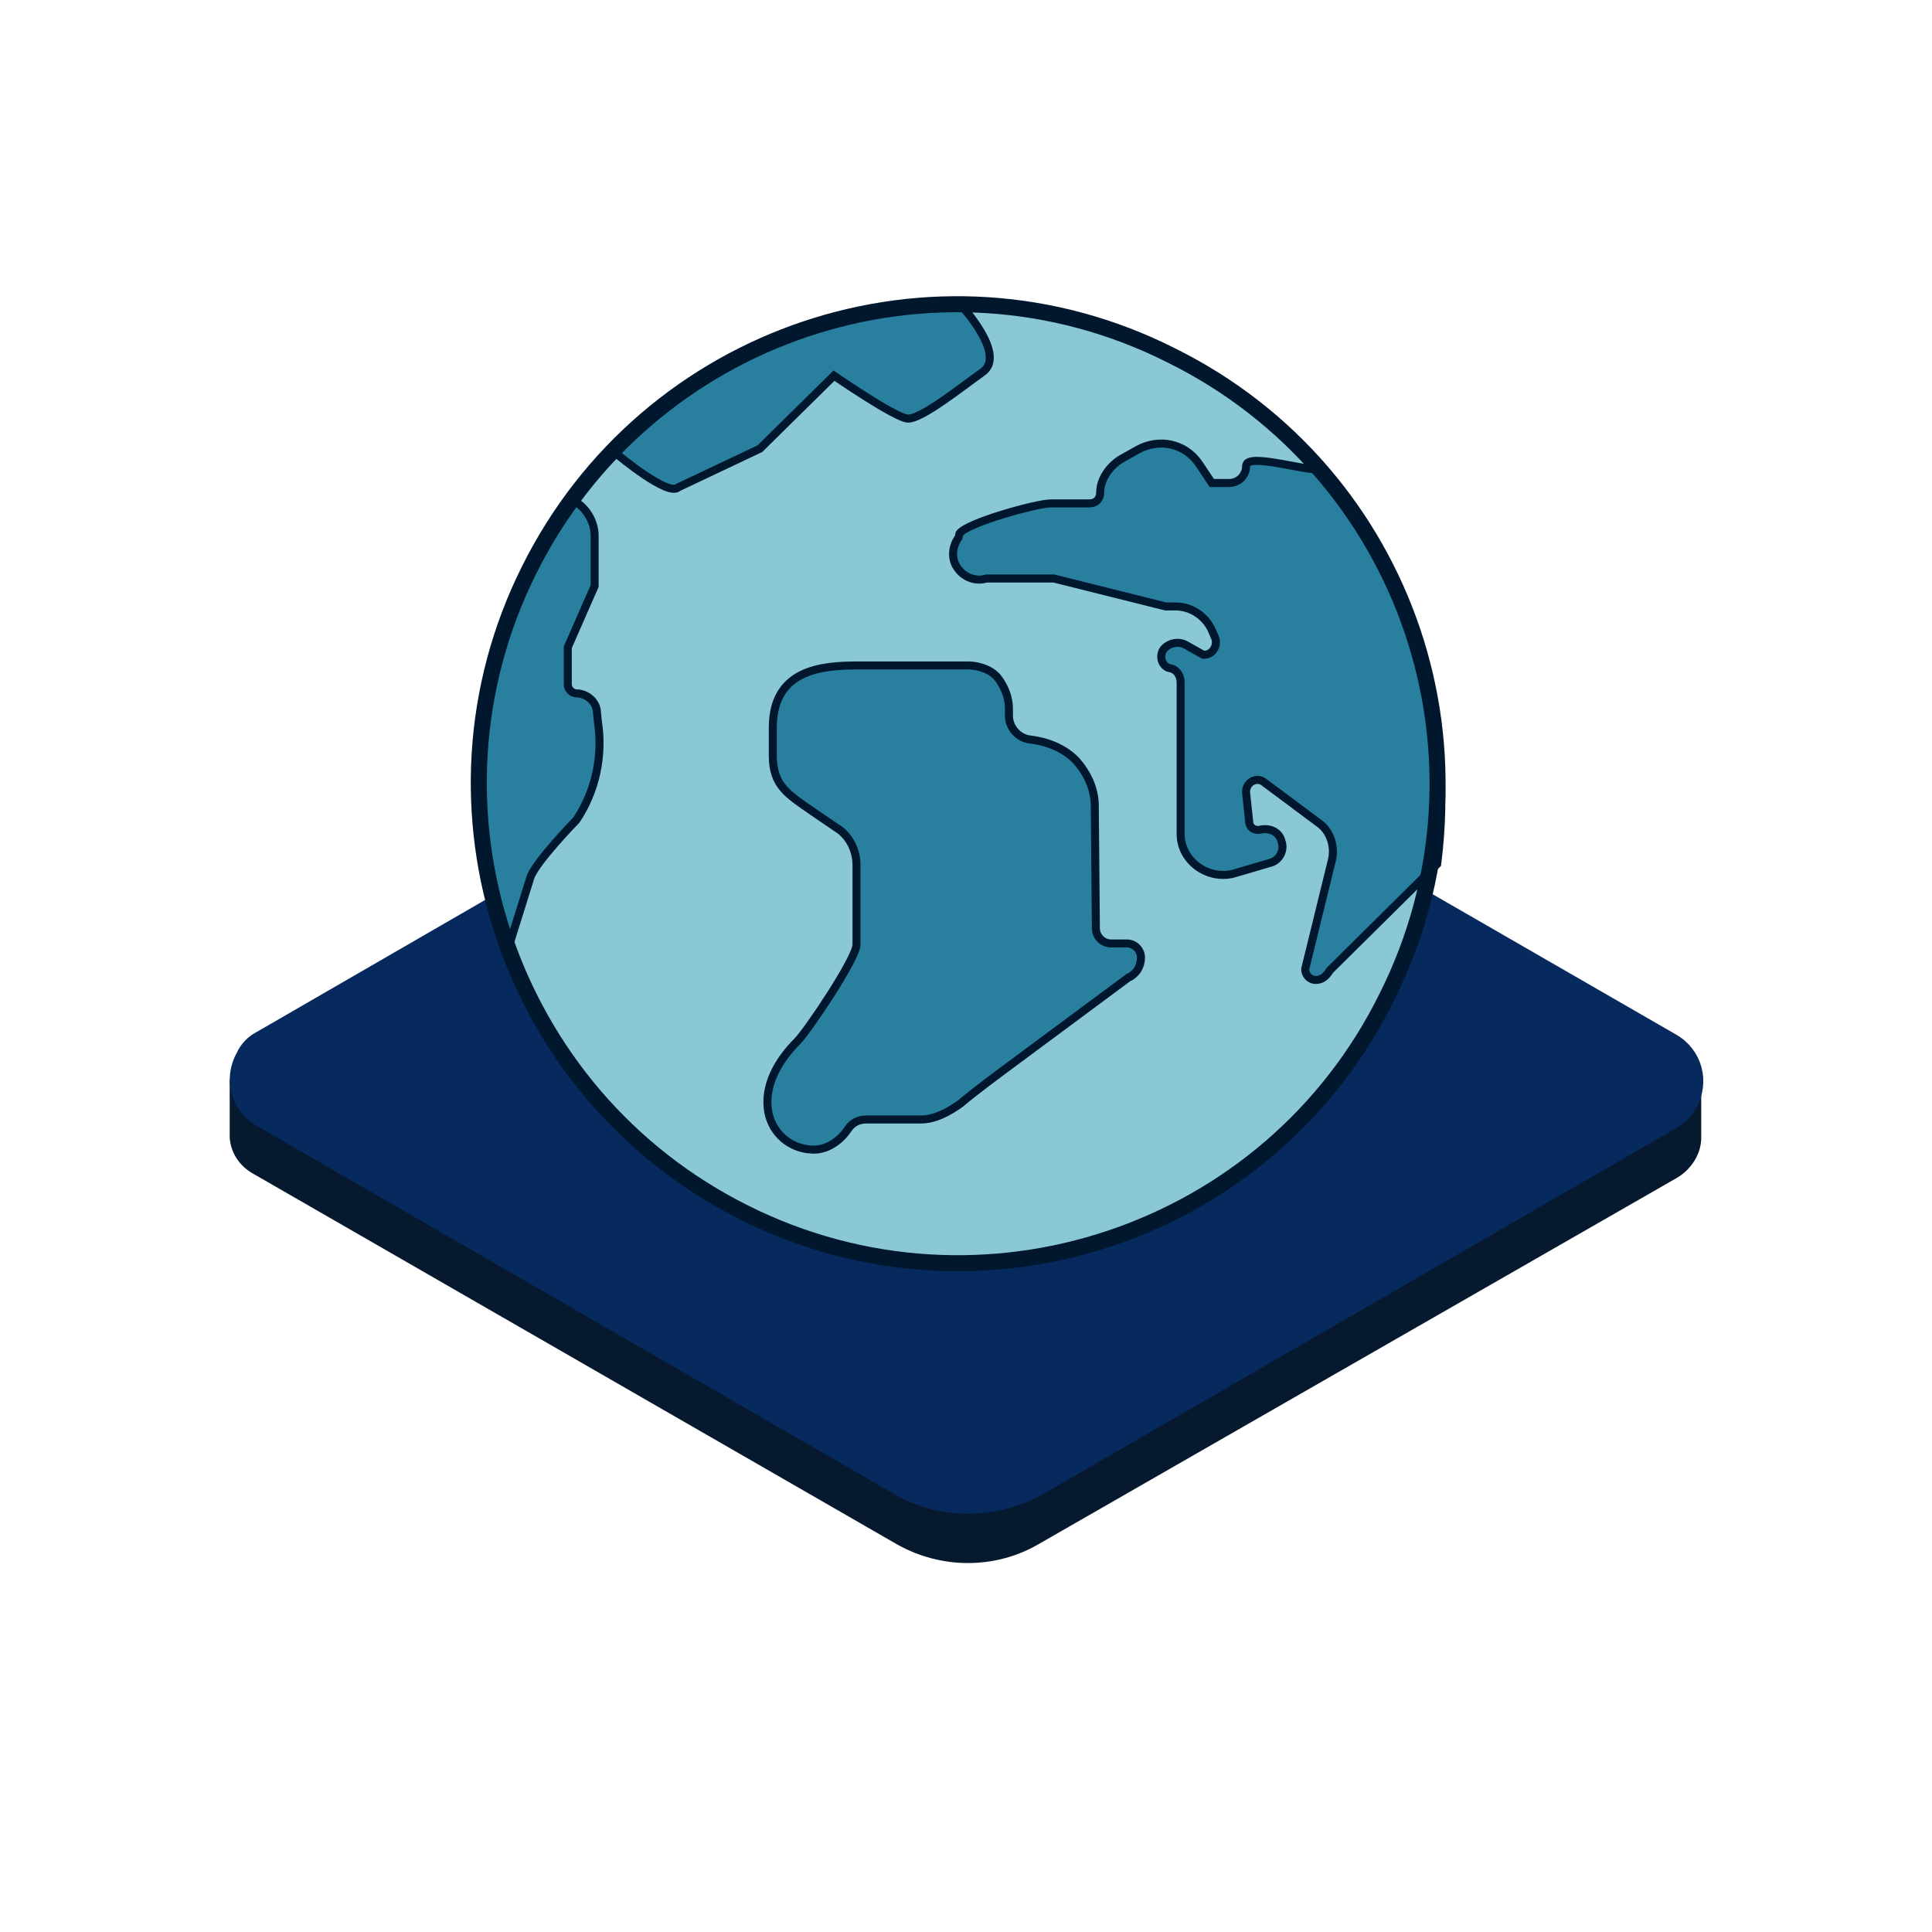
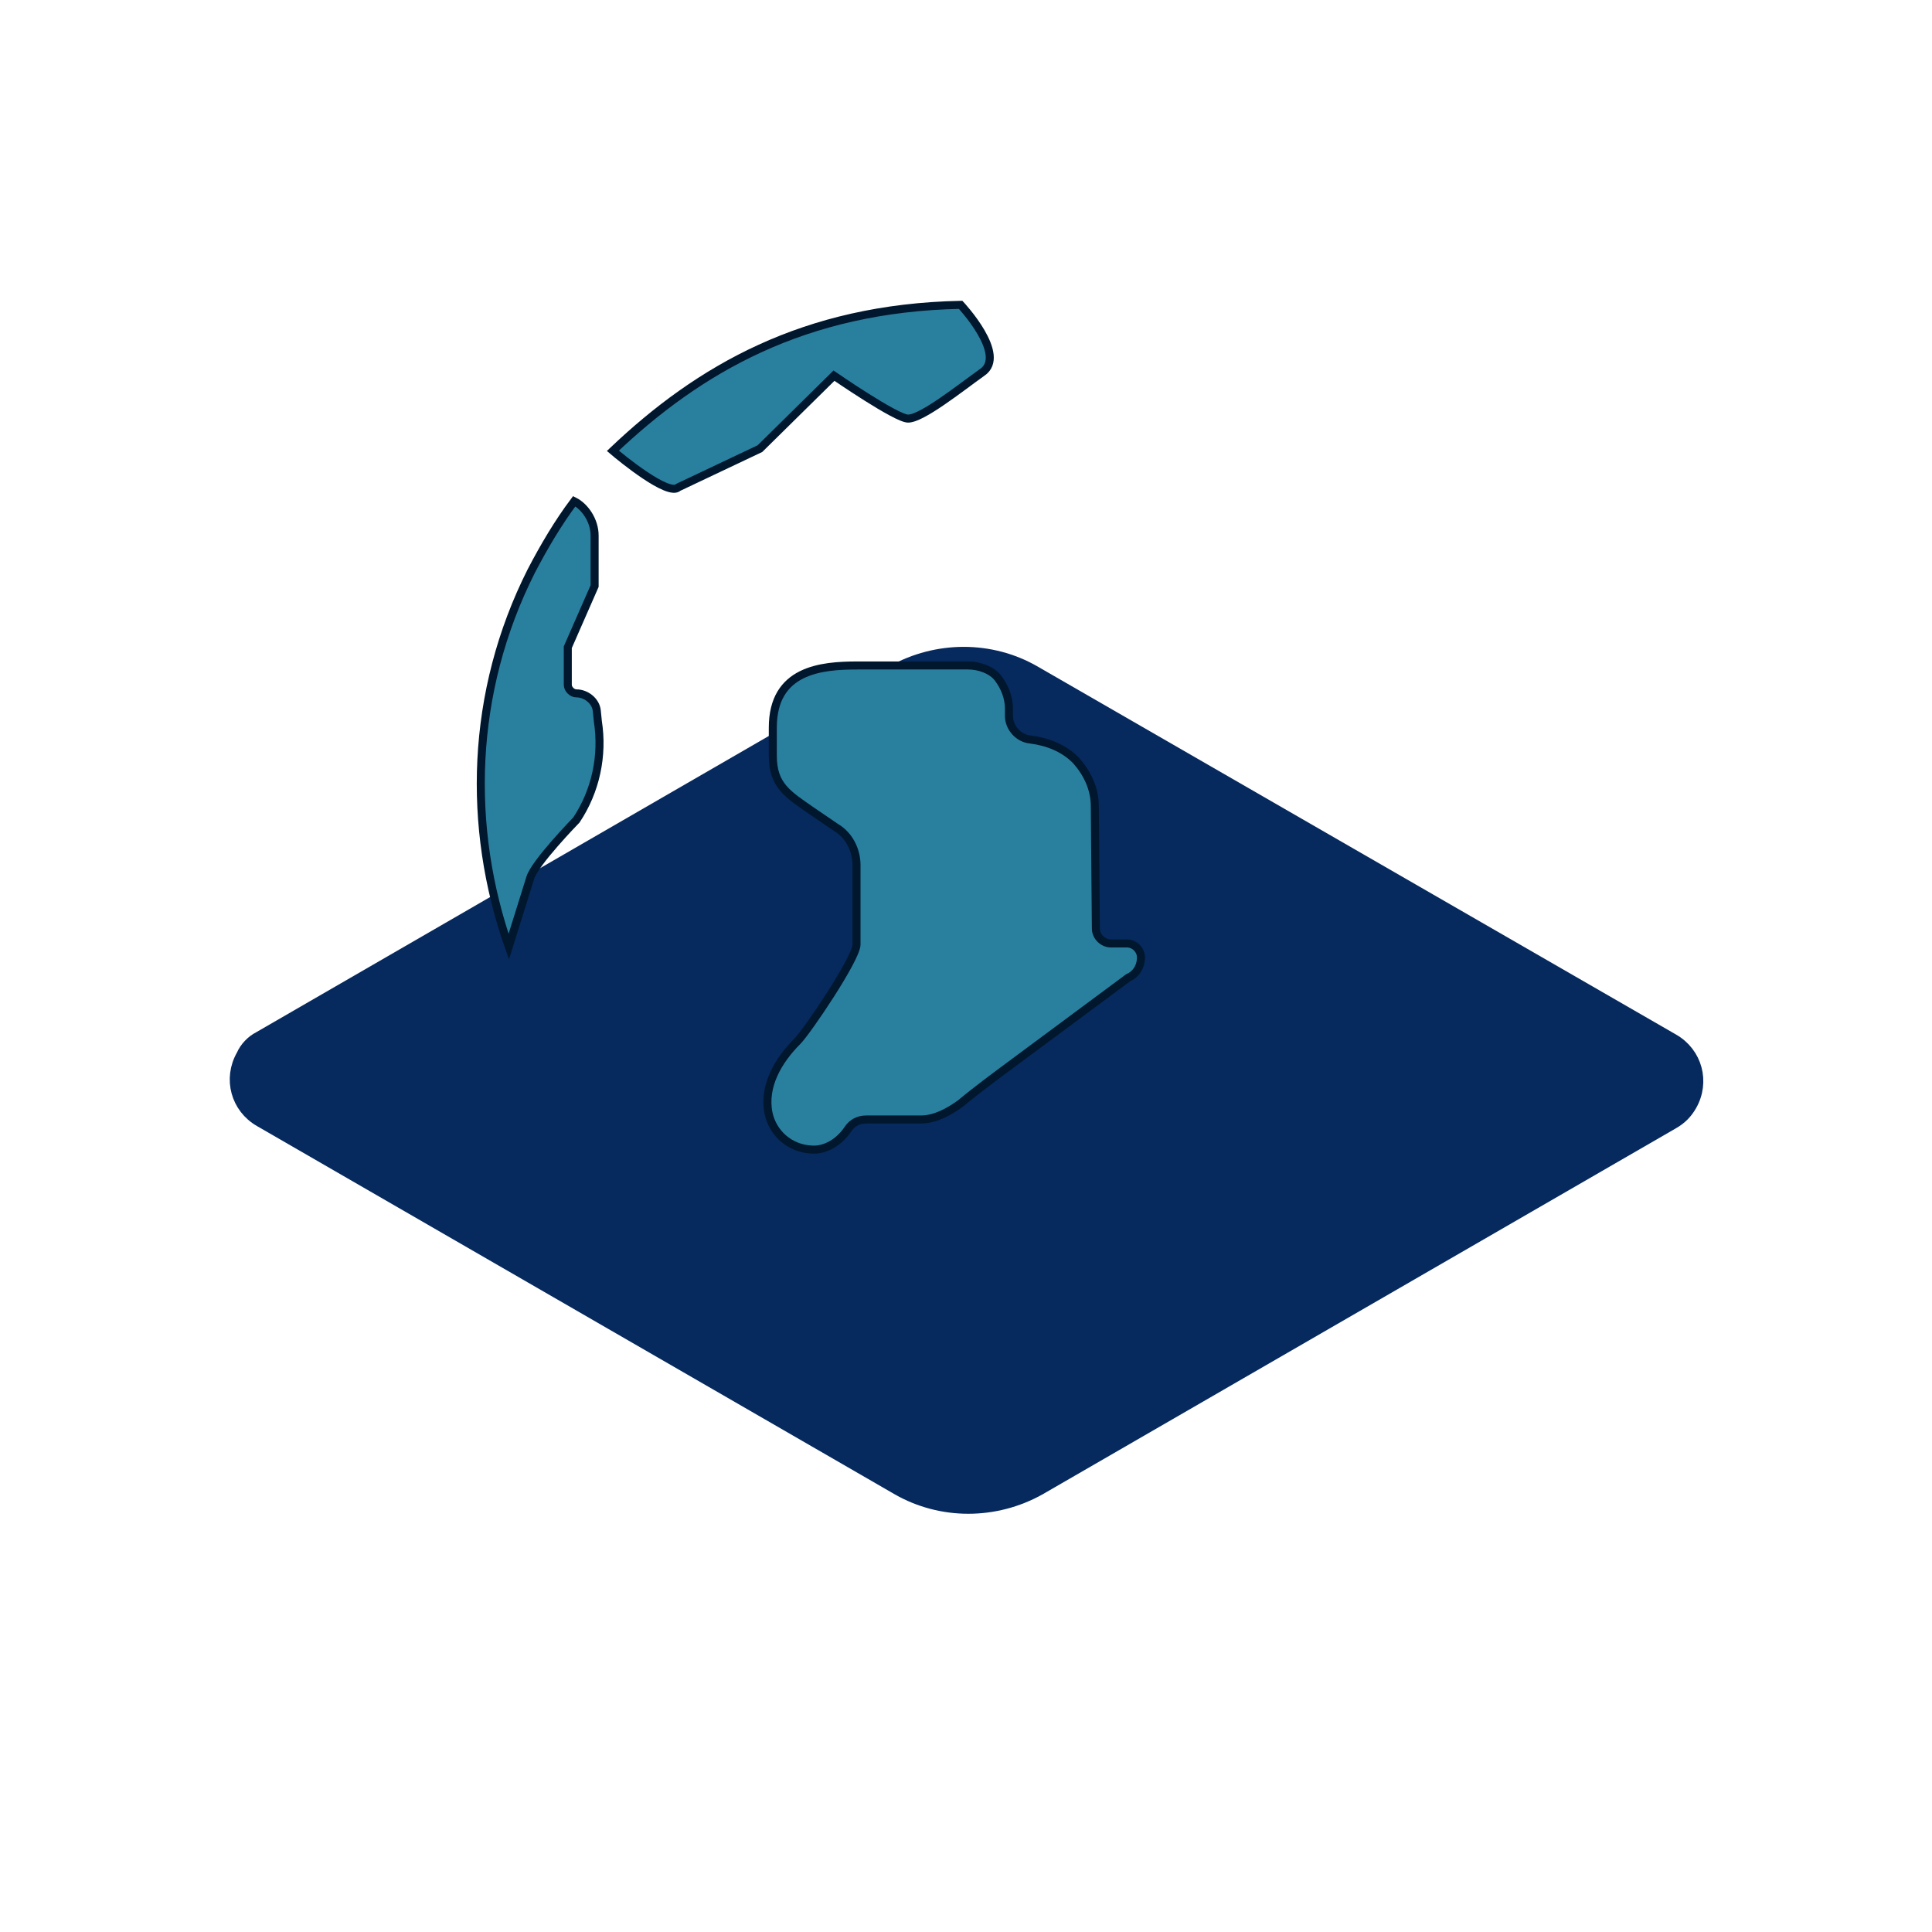
<svg xmlns="http://www.w3.org/2000/svg" version="1.1" id="ICONS" x="0px" y="0px" viewBox="0 0 180 180" style="enable-background:new 0 0 180 180;" xml:space="preserve">
  <style type="text/css">
	.st0{fill:#06192E;}
	.st1{fill:#06295E;stroke:#06295E;stroke-width:1.417;stroke-miterlimit:10;}
	.st2{fill:#89C8D4;}
	.st3{fill:#29809E;stroke:#00172E;stroke-width:0.747;stroke-miterlimit:10;}
	.st4{fill:none;stroke:#00172E;stroke-width:1.493;stroke-miterlimit:10;}
</style>
  <g>
-     <path class="st0" d="M153.7,100.7L96.3,68c-4.1-2.3-9.1-2.3-13.1,0L26,100.4l-4.6,0.2v5.4l0,0c0.1,1.4,0.9,2.6,2.1,3.3l60.1,34.6   c4.1,2.3,9.1,2.3,13.1,0l59.6-34.2c1.3-0.8,2.2-2.2,2.2-3.7v-5.4L153.7,100.7L153.7,100.7z" />
    <path class="st1" d="M24.2,96.8l59-34.1c4.1-2.3,9.1-2.3,13.1,0L155.8,97c2.1,1.2,2.8,3.8,1.6,5.9c-0.4,0.7-0.9,1.2-1.6,1.6   l-59,34.1c-4.1,2.3-9.1,2.3-13.1,0l-59.4-34.3c-2.1-1.2-2.8-3.8-1.6-5.9C23,97.7,23.6,97.1,24.2,96.8L24.2,96.8z" />
  </g>
  <g>
-     <path class="st2" d="M129.2,92.9C118.3,115,91.4,124,69.4,113c-22.1-11-31.1-37.9-20.1-59.9C60.3,31,87.1,22,109.1,33.1   C131.2,44,140.3,70.8,129.2,92.9z" />
    <path class="st3" d="M79.9,62c-3.4,0-7.9,0.4-7.9,5.8v2.6c0,2.8,1.4,3.6,3.7,5.2l2.2,1.5c1.2,0.7,1.9,2.1,1.9,3.5V88   c0,1.3-4.6,8.1-5.5,9c-1.8,1.8-3.2,4.2-2.7,6.7c0.4,1.9,2,3.3,4,3.4c1.3,0.1,2.6-0.7,3.4-1.9c0.4-0.6,1-0.9,1.7-0.9h5.1   c1.3,0,2.6-0.7,3.7-1.5c1.3-1.1,3.6-2.8,3.6-2.8l12-8.9c0.7-0.3,1.2-1,1.2-1.9c0-0.7-0.6-1.3-1.3-1.3h-1.5c-0.7,0-1.4-0.6-1.4-1.4   l-0.1-11.4c0-1.6-0.7-3.1-1.8-4.3c-1.1-1.1-2.6-1.7-4.2-1.9c-1.1-0.1-2-1.1-2-2.2V66c0-1-0.4-2-1-2.8S91.2,62,90.2,62   C90.2,62,83.2,62,79.9,62z" />
    <path class="st3" d="M49.4,81.8c0.4-1.4,4.3-5.4,4.3-5.4c1.8-2.7,2.5-6,2-9.2l-0.1-1c-0.1-0.9-1-1.6-1.9-1.6   c-0.4,0-0.8-0.4-0.8-0.8v-3.5l2.5-5.7v-4.7c0-1.4-0.9-2.7-1.9-3.2c-1.5,2-2.8,4.2-4,6.5c-5.7,11.3-6,23.9-2.1,35L49.4,81.8z" />
    <g>
      <path class="st3" d="M89.5,28.4c-14.6,0.3-24.4,6-32.4,13.6c0.7,0.6,5.2,4.3,6.1,3.4l7.6-3.6l6.9-6.8c0,0,5.8,4,6.9,4    c1.3,0,4.8-2.8,6.9-4.3C93.9,33.1,89.5,28.4,89.5,28.4z" />
    </g>
-     <path class="st3" d="M123,43.7c-1,0.3-6.9-1.6-6.9-0.3c0,0.9-0.7,1.6-1.6,1.6h-1.6l-1.2-1.8c-1.3-1.9-3.7-2.4-5.7-1.3l-1.6,0.9   c-1.1,0.7-1.9,1.9-1.9,3.1c0,0.6-0.4,1-1,1h-3.6c-1.3,0-7.8,1.8-8.5,2.8l-0.1,0.4c-0.6,0.8-0.7,2-0.1,2.8c0.6,0.9,1.7,1.3,2.7,1   h6.3l10.4,2.6h0.9c1.5,0,2.8,0.9,3.4,2.2l0.3,0.7c0.3,0.7-0.2,1.6-1,1.6h-0.1l-1.6-0.9c-0.7-0.4-1.6-0.2-2.1,0.4   c-0.4,0.6-0.2,1.4,0.4,1.7l0.4,0.1c0.5,0.2,0.8,0.7,0.8,1.3v3.5v10.6c0,2.5,2.5,4.3,4.9,3.7l3.4-1c0.9-0.2,1.4-1.2,1.1-2   c-0.2-0.9-1.1-1.3-2-1.1c-0.4,0.1-0.9-0.1-1-0.6l-0.3-2.8c-0.1-1,1-1.6,1.7-1l5.1,3.8c1,0.7,1.5,2.1,1.2,3.4l-2.5,10.2   c0,0.5,0.4,1,1,1c0.6,0,1-0.4,1.3-0.9l10-9.9C135.6,67.3,131.7,53.7,123,43.7z" />
-     <path class="st4" d="M129.2,92.9C118.3,115,91.4,124,69.4,113c-22.1-11-31.1-37.9-20.1-59.9C60.3,31,87.1,22,109.1,33.1   C131.2,44,140.3,70.8,129.2,92.9z" />
  </g>
</svg>